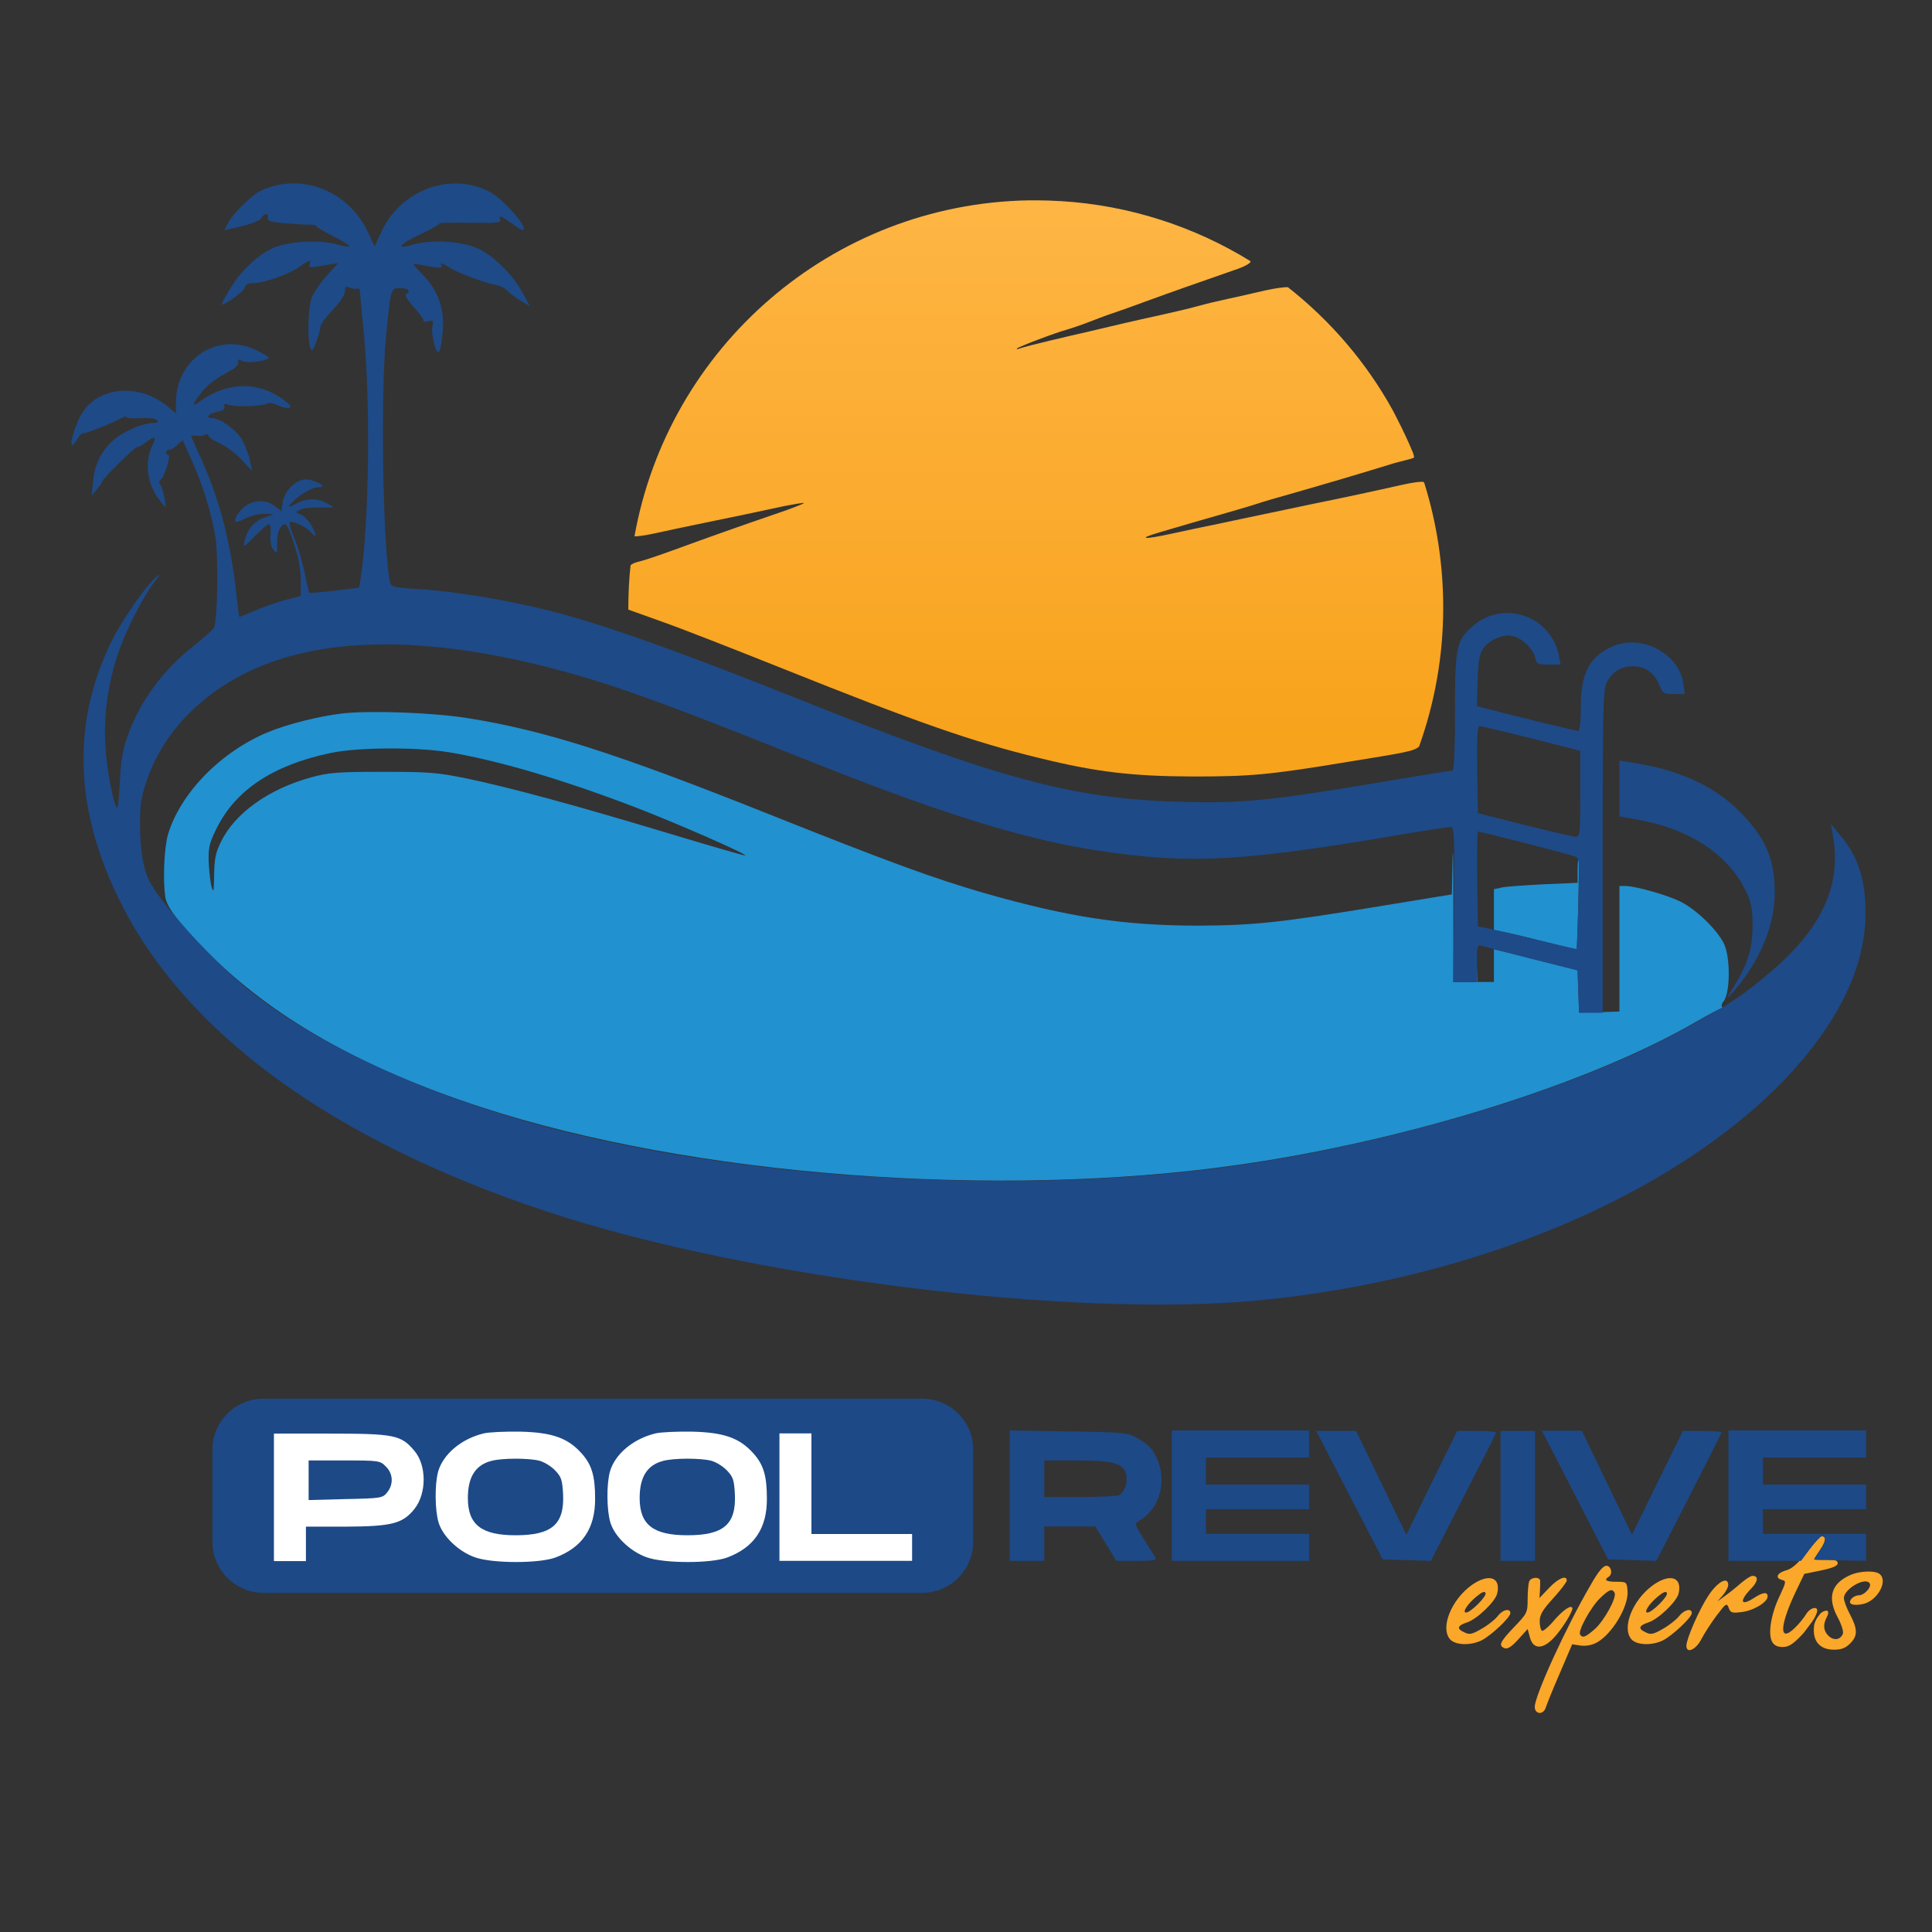
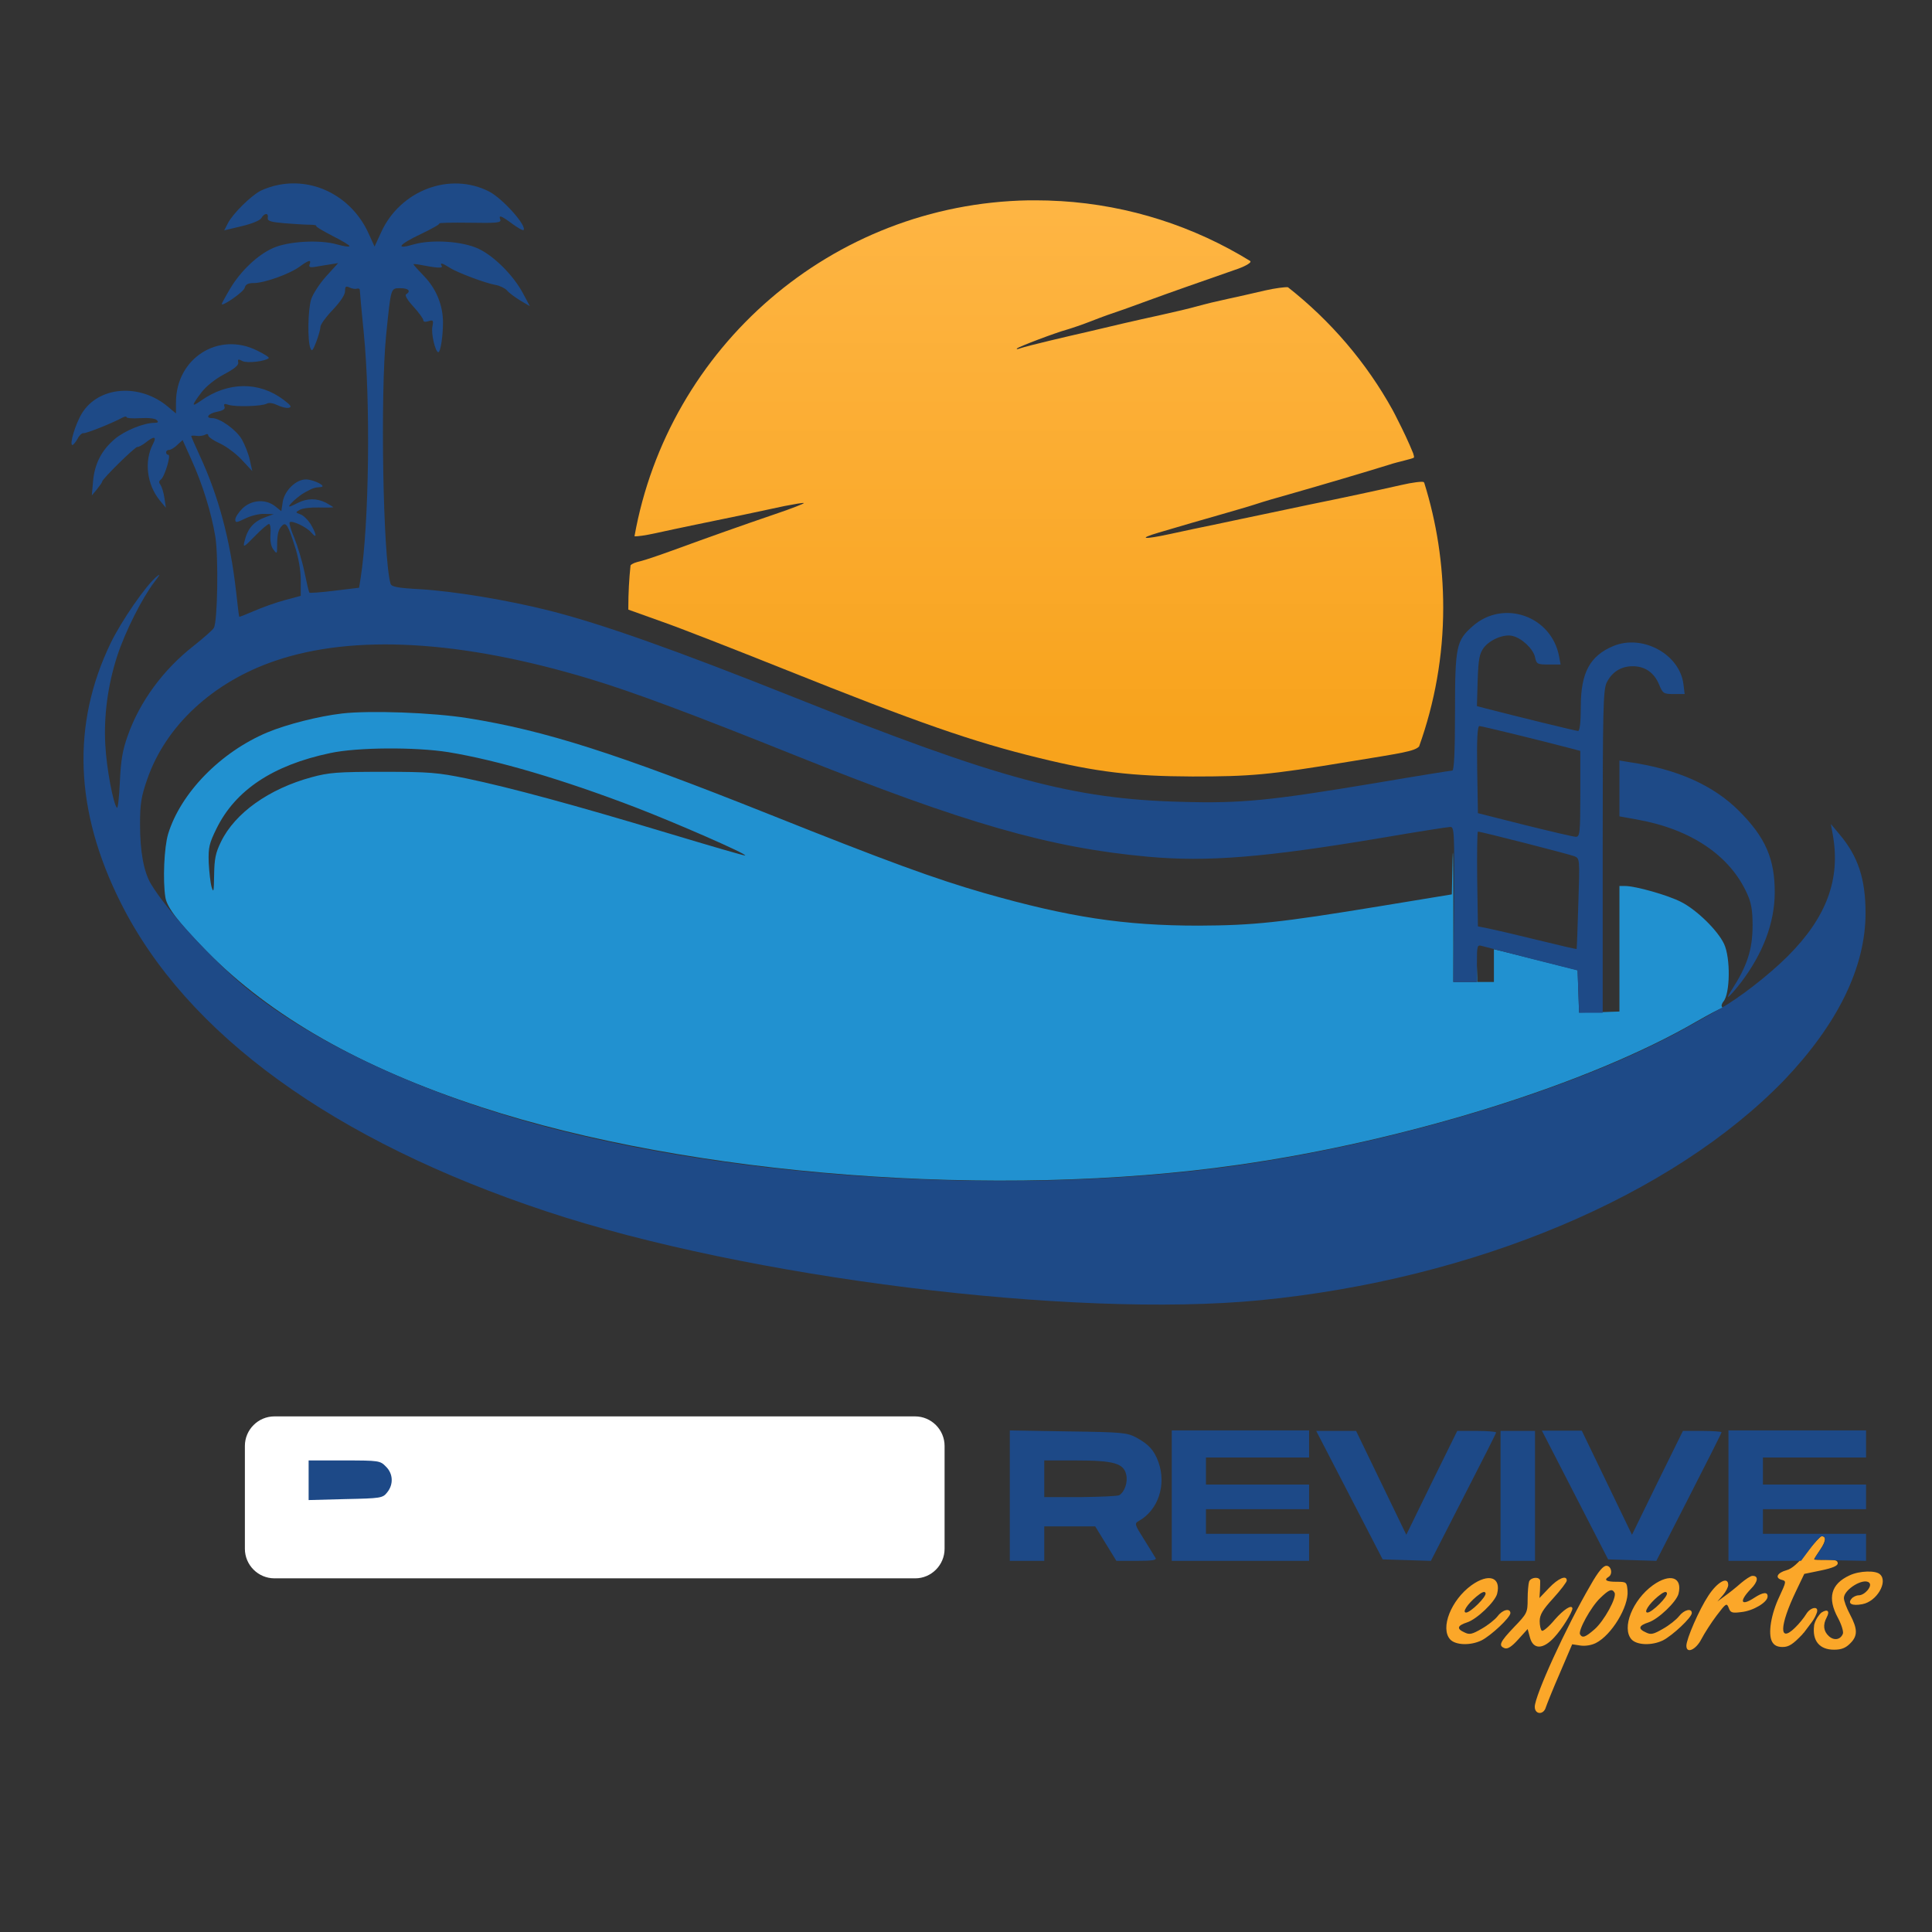
<svg xmlns="http://www.w3.org/2000/svg" version="1.1" id="Camada_1" x="0px" y="0px" viewBox="0 0 785 785" style="enable-background:new 0 0 785 785;" xml:space="preserve">
  <rect x="0" y="0" width="785" height="785" fill="#333333" stroke="none" />
  <style type="text/css">
	.st0{fill-rule:evenodd;clip-rule:evenodd;fill:#2191D0;}
	.st1{fill-rule:evenodd;clip-rule:evenodd;fill:#1E4A87;}
	.st2{fill-rule:evenodd;clip-rule:evenodd;fill:url(#SVGID_1_);}
	.st3{fill-rule:evenodd;clip-rule:evenodd;fill:#FBA729;}
	.st4{fill-rule:evenodd;clip-rule:evenodd;fill:#1D4987;}
	.st5{fill:#FFFFFF;}
	.st6{fill:#1D4987;}
</style>
-   <path class="st0" d="M640.6,385.7c-0.1,0.1-7.1-1.6-15.6-3.7c-8.5-2.2-16.6-4-18-4v-16.7l3.2-0.7c1.8-0.4,9.4-0.9,17-1.3l13.8-0.6  v-4.8c0-2.7,0.2-4.8,0.4-4.8C641.8,349,641,385.2,640.6,385.7z" />
  <path class="st0" d="M700.5,383.5c-2.6-5.5-11.1-13.8-17.4-17c-5.4-2.8-18.6-6.5-22.7-6.5H658v51l-3.2,0.1c-1.8,0.1-5.5,0.2-8.2,0.2  l-5,0.1l-0.3-8.6l-0.3-8.6l-16.3-4.1c-8.8-2.2-16.6-4.2-17.7-4.4V399h-6.8v-6.6L600,399h-9.5l0-31.8c0-17.5-0.1-25.5-0.3-17.8  l-0.3,14l-29.2,4.8c-40.8,6.7-51.3,7.8-73.7,7.9c-30.2,0-52.7-3.4-87.3-13.3c-20.1-5.8-39.2-12.8-87.3-32c-62.2-24.8-91-34-122.3-39  c-14.3-2.3-39.9-3.2-51.1-1.9c-9.5,1.1-22.5,4.4-30.4,7.7c-19,8-35.2,24.6-40.3,41.3c-1.6,5.4-2.2,18.8-1.1,25.7  c0.6,4,5.4,10.3,16.6,21.7c26.2,26.7,62.9,47.6,111.6,63.5c85.5,28,209.7,37.5,307.6,23.5c68.8-9.8,142.7-32.9,186.4-58.3  c4.9-2.8,9.4-5.2,9.9-5.2s0.7-0.3,0.4-0.7c-0.4-0.4-0.1-1.3,0.5-2.1C703,403.9,703.2,389.2,700.5,383.5z M271,338.4  c-37.5-11.3-63.7-18.4-81.4-22.1c-11.8-2.4-15.1-2.7-34-2.7c-18.5,0-22,0.3-29,2.2c-17.3,4.7-31.1,14.5-36.8,26.2  c-2.2,4.5-2.7,6.9-2.8,13.5c-0.1,6.6-0.2,7.5-1,5c-0.5-1.7-1-6.2-1.2-10c-0.2-6.2,0.2-7.8,3.2-13.9c7.7-15.6,22.9-25.7,46.1-30.6  c11-2.4,34.8-2.5,48-0.4c20.1,3.3,46.5,11.1,76,22.4c16.9,6.5,45.4,19,44.7,19.6C302.6,347.8,288.3,343.6,271,338.4z" />
  <path class="st1" d="M113.3,75.1c-2.3,0.4-5.6,1.5-7.4,2.4c-4,2.1-11.3,9.3-13.3,13.2l-1.5,2.9l7.1-1.7c4.2-1,7.4-2.3,8-3.3  c1.2-2.1,3-2.2,2.6-0.1c-0.2,1.3,1.1,1.7,6.7,2.2c3.8,0.3,8.5,0.6,10.2,0.6c1.8,0,3,0.2,2.8,0.5c-0.3,0.3,2.7,2,6.5,4  c3.8,1.9,7,3.8,7,4.2c0,0.4-2.3,0.1-5.1-0.7c-7-2-19.8-1.3-26,1.5c-6.3,2.8-13.2,9.4-17.4,16.5c-1.9,3.2-3.4,6-3.4,6.2  c0,1.3,8.9-4.9,9.3-6.5c0.4-1.5,1.4-2,3.8-2c4.2,0,14.6-3.7,18.6-6.7c3.7-2.7,4.8-2.9,4-0.9c-0.4,1.1,0.1,1.4,2.4,1  c1.6-0.3,4.3-0.7,6.1-1l3.1-0.5l-4.9,5.4c-2.7,3-5.4,7.2-6.1,9.4c-1.3,4.4-1.5,16.6-0.3,19.7c0.6,1.6,1,1.1,2.4-2.5  c0.9-2.4,1.7-5.2,1.7-6.1c0-0.9,2.2-4,5-6.9c3.1-3.3,5-6.1,5-7.6c0-1.9,0.3-2.2,1.8-1.5c1,0.5,2.3,0.7,3,0.5c0.7-0.2,1.2,0,1.2,0.6  s0.7,8.4,1.6,17.3c2.8,27.9,2.2,77.8-1.3,99.9l-0.6,3.7l-9.9,1.2c-5.5,0.7-10.1,1-10.3,0.8c-0.2-0.2-1.1-4-2-8.4  c-0.9-4.4-2.8-10.6-4.1-13.8c-1.4-3.2-2.2-6.1-1.9-6.4c0.9-0.9,7,2,8.8,4.2c2.4,2.8,2.2,0.8-0.2-3.3c-1.1-1.8-3-3.7-4.2-4.1  c-2.1-0.8-2.2-0.8-0.2-1.9c1.1-0.6,4.6-1,7.7-0.9c3.2,0.1,5.8,0,5.8-0.1c0-0.1-1.3-0.9-2.9-1.8c-3.7-1.9-7.7-1.9-11.4,0  c-1.6,0.8-3.1,1.5-3.4,1.5c-1.2,0,3.5-4.3,6.3-5.8c3.2-1.7,3.6-1.9,6.3-2.1c2.7-0.2-2.6-3-5.9-3.1c-4-0.1-8.7,4.4-9.5,9l-0.6,3.9  l-2.5-2c-3.9-3.1-9.7-2.6-13.3,0.9c-1.6,1.6-2.9,3.6-2.9,4.5c0,1.4,0.5,1.3,4-0.4c2.2-1.1,5.7-2,7.8-1.9l3.8,0.1l-3,1.1  c-5.1,1.8-7.6,4.6-8.9,10.1c-0.6,2.5-0.2,2.3,4.2-2.2c2.7-2.8,5.3-5,5.8-5c0.5,0,0.8,1.9,0.6,4.2c-0.2,2.6,0.2,5,1.2,6.2  c1.4,1.9,1.5,1.8,1.5-1.5c0-4.7,0.5-6.8,2-8.2c1.6-1.6,2.4-0.4,5.3,8.7c1.4,4.3,2.3,9.5,2.3,13.4l0,6.4l-6.7,1.8  c-3.7,1-9.2,3-12.4,4.4c-3.2,1.4-5.8,2.4-5.9,2.3c-0.1-0.1-0.7-4.9-1.3-10.5c-2.4-20.8-7-38.3-14.8-55.1c-1.9-4.1-3.4-7.6-3.4-7.8  s1-0.3,2.2-0.1c1.2,0.2,2.8-0.1,3.5-0.5c0.7-0.4,1.2-0.3,1.2,0.3c0,0.6,2.1,2.1,4.8,3.3c2.6,1.2,6.6,4.2,8.9,6.7l4.2,4.5l-1-4.5  c-0.5-2.4-2-6.2-3.2-8.3c-2.2-3.9-8.9-8.7-12-8.7c-3.1,0-1.7-1.9,1.9-2.6c2.5-0.5,3.4-1.1,3-2.1c-0.4-1.1,0-1.3,1.7-0.7  c2.9,0.9,13.6,0.6,15.5-0.5c0.9-0.5,2.6-0.2,4.3,0.6c1.6,0.8,3.7,1.3,4.6,1.1c1.4-0.3,0.9-1-2-3.2c-10-7.6-22.7-7.5-33.8,0.4  c-3.8,2.7-3.7,1.9,0.3-3.4c2-2.6,5.5-5.4,9.2-7.4c4.2-2.2,6-3.7,5.8-4.8c-0.3-1.4,0-1.5,1.7-0.6c1.9,1,9.4,0.1,10.7-1.2  c0.3-0.3-1.9-1.7-4.8-3.1c-15.7-7.8-32.9,3.2-32.9,21.1v4.5l-3.2-2.7c-11.5-9.7-28.2-8.4-35,2.6c-2.7,4.4-5.2,12.9-3.9,12.9  c0.4,0,1.3-1.1,2.1-2.5c0.7-1.4,1.8-2.4,2.4-2.3c1,0.2,11.6-4,15.8-6.3c1-0.5,1.7-0.6,1.7-0.2c0,0.4,2.5,0.6,5.6,0.4  c3.2-0.2,6.1,0.1,6.7,0.8c0.8,0.8,0.5,1.1-0.9,1.1c-4.4,0-12.2,3.2-16.2,6.6c-5.4,4.6-8.2,10.1-8.8,17.3l-0.5,5.6l2.1-2.5  c1.1-1.4,2.1-2.8,2.1-3.1c0-1.1,13.5-14.3,14.3-14.1c0.4,0.1,2-0.7,3.4-1.8c3.5-2.8,4.6-2.5,2.9,0.7c-3.6,7-2.4,16.4,2.8,22.8l2.5,3  l-0.6-4c-0.3-2.2-1.1-4.6-1.6-5.3c-0.7-0.9-0.7-1.5,0.1-2.1c1.5-0.9,4.3-10.1,3.1-10.1c-0.5,0-0.9-0.4-0.9-1s0.5-1,1.2-1  c0.7,0,2.2-0.9,3.3-2l2.2-2l3.5,7.8c4.6,10.1,8.2,21.8,9.8,31.5c1.3,8.4,0.9,34.3-0.6,37c-0.5,0.9-4.2,4.1-8.2,7.3  c-12.3,9.6-21.9,22.6-26.8,36.5c-2.1,5.9-2.8,9.9-3.2,18.8c-0.3,6.2-0.8,11-1.2,10.5c-1.5-1.6-4.2-16-4.7-25.3  c-0.7-12,1-24.5,4.8-36.3c3.3-10.1,10.1-23.5,15.1-30.1c2.4-3.1,2.6-3.6,0.9-2.2c-4.5,3.8-14.2,17.9-18.6,26.9  c-16,33.1-14.7,68.3,4.1,105.7c26.8,53.4,86.4,96.6,172.9,125.3c81.3,27,213.9,43.5,290,36.1c87-8.5,167.4-42.3,213.1-89.6  C746.7,416,758,393,758,371c0-13.8-3-23-10.5-31.9l-3.6-4.3l0.8,4.4c3.2,18-2.5,33.5-18.3,49.3c-7.6,7.6-19.7,17-27.4,21.3  c-1.9,1.1-7.7,4.3-12.8,7.2c-43.3,24.4-116.1,46.9-183.2,56.5c-85.2,12.2-194.1,6.5-276.3-14.4c-51.1-13-96.6-33.6-125.7-56.9  c-13.7-11-33.3-32.3-39.7-43.1c-2.9-5-4.4-13-4.4-24.3c0-8.2,0.5-11.2,2.9-18.1c7.5-21.8,26.7-39.6,52-48.2  c32-10.9,75.6-8.4,127.7,7.3c17.3,5.2,40.9,14,83.8,31.2c68.6,27.5,103.2,37.5,143.2,41.1c24.1,2.2,47.4,0.3,94.5-7.6  c14.6-2.5,27.3-4.5,28.3-4.5c1.6,0,1.7,2.1,1.5,31.5l-0.3,31.5h4.8l4.8,0v-7.6c0-7.4,0.1-7.6,2.2-7c1.2,0.3,10.4,2.7,20.5,5.3  l18.2,4.6l0.3,8.6l0.3,8.6l4.8,0l4.8,0v-65.4c0-57.6,0.2-65.8,1.6-68.7c2.1-4.3,5.8-6.7,10.6-6.7c5,0,8.7,2.6,10.7,7.4  c1.5,3.7,1.9,3.9,6,3.9l4.4,0l-0.5-4.1c-1.6-12.2-16.7-20.3-28.5-15.4c-9.5,4-13.2,10.8-13.2,24.7c0,6.1-0.4,9.8-1.1,9.8  c-0.9,0-25.7-6.1-37.3-9.1l-3.8-1l0.3-10.4c0.3-8.7,0.7-10.8,2.4-13.2c2.5-3.4,8.3-5.8,11.8-4.9c3.8,0.9,8.4,5.3,9.1,8.6  c0.6,2.8,0.9,3,5.5,3h4.9l-0.6-3.2c-3-16.5-22.6-23.4-35.1-12.4c-6.7,5.9-7.2,8.2-7.2,34.9c0,16.2-0.4,23.8-1.1,23.8  c-0.6,0-14.4,2.2-30.8,5c-43.2,7.2-54.7,8.4-79.2,7.7c-44-1.1-74.1-9.2-158-42.7c-47.4-18.9-77.8-29.7-98.9-35  c-17-4.3-38.9-7.9-52.6-8.7c-9.2-0.5-11.5-1-11.9-2.2c-3.1-10.6-4.2-77.1-1.8-101.1c2-19.5,1.8-19,5.8-19c3.3,0,4.4,1.2,2.3,2.5  c-0.6,0.4,0.6,2.4,3,5c2.2,2.4,4,4.9,4,5.5c0,0.7,0.8,0.8,2.1,0.4c1.9-0.6,2.1-0.4,1.6,2.2c-0.6,2.8,1.2,10.4,2.4,10.4  c0.9,0,1.9-6.5,1.9-12.1c0-6.9-2.7-13.6-7.6-18.7c-2.4-2.5-4.4-4.7-4.4-4.9c0-0.2,1-0.1,2.2,0.1c7.1,1.4,9.9,1.6,9.3,0.6  c-0.9-1.5,0.1-1.3,3.1,0.6c3,2,14.7,6.4,18.9,7.1c1.6,0.3,3.7,1.3,4.5,2.2c0.8,1,3.3,2.8,5.4,4.1l3.9,2.3l-2.9-5.4  c-3.8-7.1-11.6-14.9-17.9-17.9c-6.5-3.1-19-3.9-26.4-1.8c-7.7,2.3-6.2,0.1,2.9-4.2c4.4-2.1,7.8-4,7.5-4.3c-0.3-0.3,5.3-0.4,12.4-0.3  c10.8,0.2,12.8,0,12.4-1.2c-0.8-2.1,0.2-1.8,4.8,1.6c2.3,1.7,4.3,2.8,4.6,2.6c1.6-1.6-8.5-12.9-14-15.7c-15.9-8.1-36-0.5-43.8,16.5  l-2.7,5.9l-2.5-5.5C143.1,80.3,128.2,72.2,113.3,75.1 M600.2,312.7l0.3,17.7l19,4.8c10.5,2.6,19.8,4.8,20.8,4.8  c1.6,0,1.8-1.5,1.8-17.4v-17.5l-3.8-1c-11.7-3.1-36.3-9.1-37.2-9.1C600.3,295,600,300.6,600.2,312.7 M658,320.3v11.4l7.2,1.3  c21.9,3.9,37.9,14.7,44.8,30.4c1.6,3.5,2.1,6.8,2.1,12.5c0,10-2.2,16.6-8.6,26.5c-3.1,4.7-0.8,2.8,3.8-3.1  c9-11.8,13.7-24.2,13.8-36.4c0.1-13.9-3.8-22.7-14.5-33.4c-10.5-10.5-25.2-17-44.4-19.8L658,309V320.3 M600.2,357.2l0.3,19.2  l4.5,0.9c2.5,0.5,11.5,2.6,20,4.7c8.5,2.1,15.5,3.7,15.6,3.6c0.1-0.1,0.4-8.4,0.7-18.5c0.6-18.1,0.6-18.3-1.6-19.2  c-2-0.8-37.8-10-39.2-10C600.2,338,600.1,346.7,600.2,357.2" />
  <linearGradient id="SVGID_1_" gradientUnits="userSpaceOnUse" x1="420.91" y1="296.835" x2="420.91" y2="86.206">
    <stop offset="0" style="stop-color:#F8A31C" />
    <stop offset="0.325" style="stop-color:#FAA92A" />
    <stop offset="1" style="stop-color:#FEB543" />
  </linearGradient>
  <path class="st2" d="M586.4,246.9c0,19.8-3.5,38.8-9.8,56.4c-1.9,2-7.2,2.7-28.6,6.2c-32.6,5.4-39.9,6-63.5,6  c-24.5-0.1-39-1.8-62.2-7.5c-27.1-6.6-49.2-14.3-103.9-36.2c-19.8-7.9-42.2-16.7-49.7-19.3l-13.4-4.8v-0.8c0-5.8,0.3-11.6,0.9-17.2  c0.8-0.8,2-1.2,4.1-1.7c1.7-0.4,7.6-2.4,13.1-4.4c14.5-5.3,28.3-10.2,41.8-14.8c6.5-2.2,11.6-4.2,11.4-4.4c-0.2-0.2-3.7,0.4-7.8,1.2  c-4.1,0.9-11.7,2.5-16.9,3.6c-13.6,2.8-26.3,5.4-35.8,7.5c-3.7,0.8-7,1.3-8.3,1.2C271.5,141.2,337.8,82.8,418,81.4h0.1  c0.9,0,1.8,0,2.8,0c3.2,0,6.5,0.1,9.7,0.3c0.1,0,0.2,0,0.3,0c28.1,1.7,54.4,10.4,77,24.3c0.1,0.1,0.2,0.2,0.2,0.3  c0,0.7-2.8,2.2-6.2,3.3c-13.5,4.7-26.6,9.3-34.8,12.3c-4.7,1.7-10.3,3.8-12.5,4.5c-2.2,0.7-7.2,2.5-11,4c-3.8,1.5-8.3,3-10,3.5  c-4.8,1.3-19.8,7-20.4,7.7c-0.3,0.4,0.3,0.3,1.4-0.1c1.1-0.4,6.5-1.8,12-3.1s12.2-2.9,15-3.5c9.1-2.2,19.9-4.7,30-6.9  c5.5-1.2,12.2-2.8,15-3.6c2.8-0.8,8.2-2.1,12-2.9c3.8-0.8,10.8-2.4,15.5-3.5c4-0.9,7.9-1.4,9.2-1.3c17.3,13.6,31.9,30.6,42.6,50  c0.3,0.6,0.7,1.3,1,1.9c0.3,0.6,0.6,1.2,0.9,1.8c2.3,4.5,4.5,9.1,6.4,13.8c0.3,0.9,0.4,1.5,0.3,1.7c-0.3,0.5-6.8,1.8-10,2.9  c-9,2.8-27.2,8.2-40.9,12.1c-4.4,1.2-10.5,3-13.5,4c-3,1-9.1,2.7-13.5,4c-8.5,2.4-16.3,4.7-25.8,7.5c-8.8,2.6-6.1,2.9,4.5,0.6  c5.1-1.1,13.9-3,19.4-4.1c5.5-1.2,13.8-2.9,18.5-3.9s13.2-2.8,19-4c14.3-2.9,26.8-5.6,37-7.9c4.7-1.1,8.9-1.6,9.3-1.2  c0.1,0.1,0.1,0.2,0.2,0.3C583.7,212.2,586.4,229.2,586.4,246.9z" />
  <g>
    <path class="st3" d="M661.3,646.4c-0.3-3.6-0.4-3.7-4.5-3.7s-5.3-0.7-3.2-2c1.8-1.1,1.1-4.5-0.9-4.5c-1.3,0-3.3,2.3-6.4,7.8   c-10,17.1-22.7,45-22.7,49.5c0,3.2,3.6,3.4,4.5,0.2c0.4-1.2,2.9-7.5,5.7-13.9l5-11.7l3.3,0.5c2,0.3,4.5-0.1,6.3-1   C654.8,664.4,661.8,652.8,661.3,646.4z M647.9,662c-3.7,3.2-4.9,3.7-5.9,2.1c-0.9-1.5,4.4-11.2,8.2-14.8c3.6-3.5,4.8-3.9,5.8-2.2   C657.1,649,651.7,658.7,647.9,662z M712.8,649.2c-5.5,3.6-6.3,1.5-1.4-3.6c3-3,3.2-5.4,0.6-5.3c-0.7,0-2.8,1.4-4.7,3   c-1.9,1.7-4.8,4-6.5,5.2l-3,2.2l2.2-2.5c1.2-1.4,2.2-3.3,2.2-4.2c0-3.7-4.4-1.3-8.1,4.4c-3.7,5.6-8.9,17.5-8.9,20.3   c0,3.4,3.9,1.6,6.1-2.7c1.2-2.3,4-6.7,6.2-9.6c3.8-5,4.1-5.2,4.9-3.1c0.7,2,1.4,2.2,5.2,1.7c4.8-0.5,10.6-4,10.6-6.3   C718.3,646.7,716.3,646.9,712.8,649.2z M608.5,656.7c-1.1,1.4-4,3.7-6.5,5.1c-3.8,2.2-4.9,2.5-6.9,1.5c-3.4-1.5-3-2.8,1-4.1   c4-1.3,11.3-8.3,12.2-11.6c1.7-6.8-3.4-8.5-10.4-3.5c-8.3,6-12.8,17.4-8.7,22c2.2,2.4,8.3,2.6,12.8,0.4c3.9-2,11.7-9.3,11.7-11.1   C613.6,653.3,610.5,654,608.5,656.7z M599.9,648.7c2.3-1.9,3.4-2.3,3.7-1.4c0.5,1.4-6.1,7.9-7.9,7.9   C594,655.2,596.2,651.8,599.9,648.7z M631.7,658.1c-2.3,2.8-4.7,4.8-5.2,4.5c-0.5-0.3-0.9-2.1-0.9-3.9c0-2.6,1.2-4.6,5.5-9.3   c3-3.3,5.5-6.6,5.5-7.2c0-2.4-3.5-0.9-7.2,3l-3.9,4.1l0.2-2.9c0.1-1.6,0.1-3.5,0.1-4.1c-0.2-1.8-3.8-1.5-4.5,0.3   c-0.3,0.9-0.6,4.1-0.6,7.2c0,5.4-0.2,5.8-5.5,11.3c-5.8,6.1-6.5,7.6-3.8,8.6c1.2,0.4,2.8-0.6,5.5-3.6l3.8-4.2l0.9,3.3   c1.3,5.1,5.3,5.1,9.9,0.1c3.1-3.3,7.4-10.2,7.4-11.8C638.6,651.8,635.3,654,631.7,658.1z M682.2,656.7c-1.1,1.4-4,3.7-6.5,5.1   c-3.8,2.2-4.9,2.5-6.9,1.5c-3.4-1.5-3-2.8,1-4.1c4-1.3,11.3-8.3,12.2-11.6c1.7-6.8-3.4-8.5-10.4-3.5c-8.3,6-12.8,17.4-8.7,22   c2.2,2.4,8.3,2.6,12.8,0.4c3.9-2,11.7-9.3,11.7-11.1C687.4,653.3,684.3,654,682.2,656.7z M673.6,648.7c2.3-1.9,3.4-2.3,3.7-1.4   c0.5,1.4-6.1,7.9-7.9,7.9C667.8,655.2,669.9,651.8,673.6,648.7z" />
    <path class="st3" d="M756.7,651.8c-4.2,0.8-6.1-0.2-4.4-2.2c0.6-0.8,2-1.4,2.9-1.4c2.5,0,5.7-3.8,4.3-5.1   c-2.2-2.2-10.3,2.7-10.3,6.2c0,1.1,1.1,4.1,2.5,6.7c3.1,5.9,3.2,8.7,0,11.8c-1.8,1.8-3.5,2.5-6.5,2.5c-5.9,0-8.9-3.6-8.1-9.8   c0-0.1,0,0,0-0.2c0.3-1.2,0.7-2.1,1.4-3.2c0.5-0.7,1-1.4,1.6-1.9l0,0c2.5-1.6,3.5-0.6,2.1,2c-1.6,3-1.3,5.6,0.9,7.6   c2.1,1.9,4.7,1.5,5.7-1c0.3-0.9-0.6-3.8-2-6.4c-4.4-8.1-2.9-13.8,4.7-17.3c4-1.9,10.7-2.1,12.4-0.4   C767.2,642.7,762.6,650.7,756.7,651.8z" />
    <path class="st3" d="M746.7,635.2c0,1-2,1.9-6.8,2.9l-6.8,1.4l-3.4,7.1c-6.7,14-6.9,21.1-0.5,14.9c1.7-1.6,3.8-4.2,4.7-5.7   c1.6-2.7,5-3.4,4.4-0.9v0.1c-0.4,1.2-1,2.5-2,3.9c-1.3,1.8-2.5,3.3-3.3,4.4c-0.2,0.2-0.5,0.5-0.7,0.8c-3.8,4-5.5,5.1-8,5.1   c-2.2,0-3.5-0.7-4.3-2.2c-1.7-3.2-0.4-11.2,3-18.3c2.8-6.1,2.9-6.3,0.9-6.8c-2.9-0.8-1.7-2.9,2-3.9c2.2-0.6,4.7-2.8,8.3-7.3   c2.8-3.6,5.5-6.5,5.9-6.5c2,0,1.8,2-0.5,5.4c-1.4,2-2.5,3.8-2.5,4s2.1,0.3,4.8,0.2C745.6,633.7,746.7,634,746.7,635.2z" />
    <path class="st4" d="M702.3,581.4v52.8h29.5l3.7-5c2-2.8,4.1-5,4.7-5c2,0,1.9,2-0.5,5.4c-1.4,2-2.5,3.8-2.5,3.9s4.7,0.3,10.5,0.5   l10.5,0.2v-11h-41.9v-10h41.9v-10h-41.9v-11h41.9v-11H702.3z M691.6,581.4h-7.8l-10.4,21.1l-10.3,21.1l-20.4-42.3h-16.2l26.9,52.3   l9.8,0.3l9.8,0.3l13.2-25.8c7.3-14.3,13.3-26.1,13.3-26.5C699.4,581.7,695.9,581.4,691.6,581.4z M609.7,581.4v52.8h14v-52.8H609.7z    M599.9,581.4h-7.8l-10.4,21.1l-10.3,21.1L551,581.4h-16.2l13.5,26.1l13.5,26.1l9.8,0.3l9.8,0.3l13.2-25.8   c7.3-14.2,13.3-26,13.3-26.4C607.7,581.7,604.2,581.4,599.9,581.4z M476.1,581.4v52.8h55.8v-11h-41.9v-10h41.9v-10h-41.9v-11h41.9   v-11H476.1z M464.8,625.4c-3.8-6-3.9-6.4-2.1-7.4c7.9-4.4,11.3-14.7,8-23.9c-1.7-4.8-4-7.3-9-10c-3.7-2-5.7-2.2-27.7-2.5l-23.7-0.4   v53h14v-14H445l8.6,14h8.3c6.4,0,8.2-0.3,7.6-1.2C469.1,632.3,466.9,628.8,464.8,625.4z M454.8,607.5c-0.6,0.4-7.7,0.7-15.7,0.8   h-14.8v-14.9h13c15.3,0,19.3,1.2,20.3,5.8C458.3,602.2,457,606.1,454.8,607.5z" />
    <path class="st5" d="M371.9,641.3H111.5c-6.6,0-12-5.4-12-12v-41.8c0-6.6,5.4-12,12-12h260.3c6.6,0,12,5.4,12,12v41.8   C383.8,635.9,378.4,641.3,371.9,641.3z" />
    <g>
-       <path class="st6" d="M374.7,568.3H107c-11.4,0-20.7,9.3-20.7,20.7v37.5c0,11.4,9.4,20.7,20.7,20.7h267.7    c11.4,0,20.7-9.3,20.7-20.7V589C395.5,577.6,386.1,568.3,374.7,568.3z M168.4,613.1c-4.8,6-9.2,7.1-27.9,7.2h-16.2v14h-13v-51.8    h23.1c25.8,0,28.6,0.6,33.9,6.9C173.4,595.3,173.4,606.8,168.4,613.1z M225.8,632.8c-6.6,2.5-25.5,2.5-32.7,0    c-6.7-2.3-13.2-8.5-14.9-14.2c-1.5-5-1.6-15.4-0.2-20.6c2-7.1,9.4-13.4,18.6-15.6c2.1-0.5,8.7-0.8,14.8-0.7    c13,0.3,19.3,2.6,24.8,8.7c4.2,4.6,5.6,9.2,5.6,18.4C241.9,621,236.6,628.7,225.8,632.8z M295.6,632.8c-6.6,2.5-25.5,2.5-32.7,0    c-6.7-2.3-13.2-8.5-14.9-14.2c-1.5-5-1.6-15.4-0.2-20.6c2-7.1,9.4-13.4,18.6-15.6c2.1-0.5,8.7-0.8,14.8-0.7    c13,0.3,19.3,2.6,24.8,8.7c4.2,4.6,5.6,9.2,5.6,18.4C311.7,621,306.4,628.7,295.6,632.8z M370.5,634.2h-53.8v-51.8h13v40.9h40.9    V634.2z" />
-       <path class="st4" d="M279.3,623.8c-13.9,0-19.4-4.3-19.4-15.1c0-8.5,3-13.4,9.5-15.1c4.2-1.2,15.2-1.2,19.5-0.1    c2,0.5,4.9,2.3,6.5,4c2.5,2.6,2.9,3.9,3.2,9.8C299.1,619.4,294,623.8,279.3,623.8z" />
-       <path class="st4" d="M209.5,623.8c-13.9,0-19.4-4.3-19.4-15.1c0-8.5,3-13.4,9.5-15.1c4.2-1.2,15.2-1.2,19.5-0.1    c2,0.5,4.9,2.3,6.5,4c2.5,2.6,2.9,3.9,3.2,9.8C229.3,619.4,224.2,623.8,209.5,623.8z" />
      <path class="st4" d="M157.3,606.4c-1.8,2.3-2.6,2.4-16.9,2.7l-15,0.4v-16.1h14.5c14.1,0,14.6,0.1,16.9,2.5    C159.7,598.7,160,603.1,157.3,606.4z" />
    </g>
  </g>
</svg>